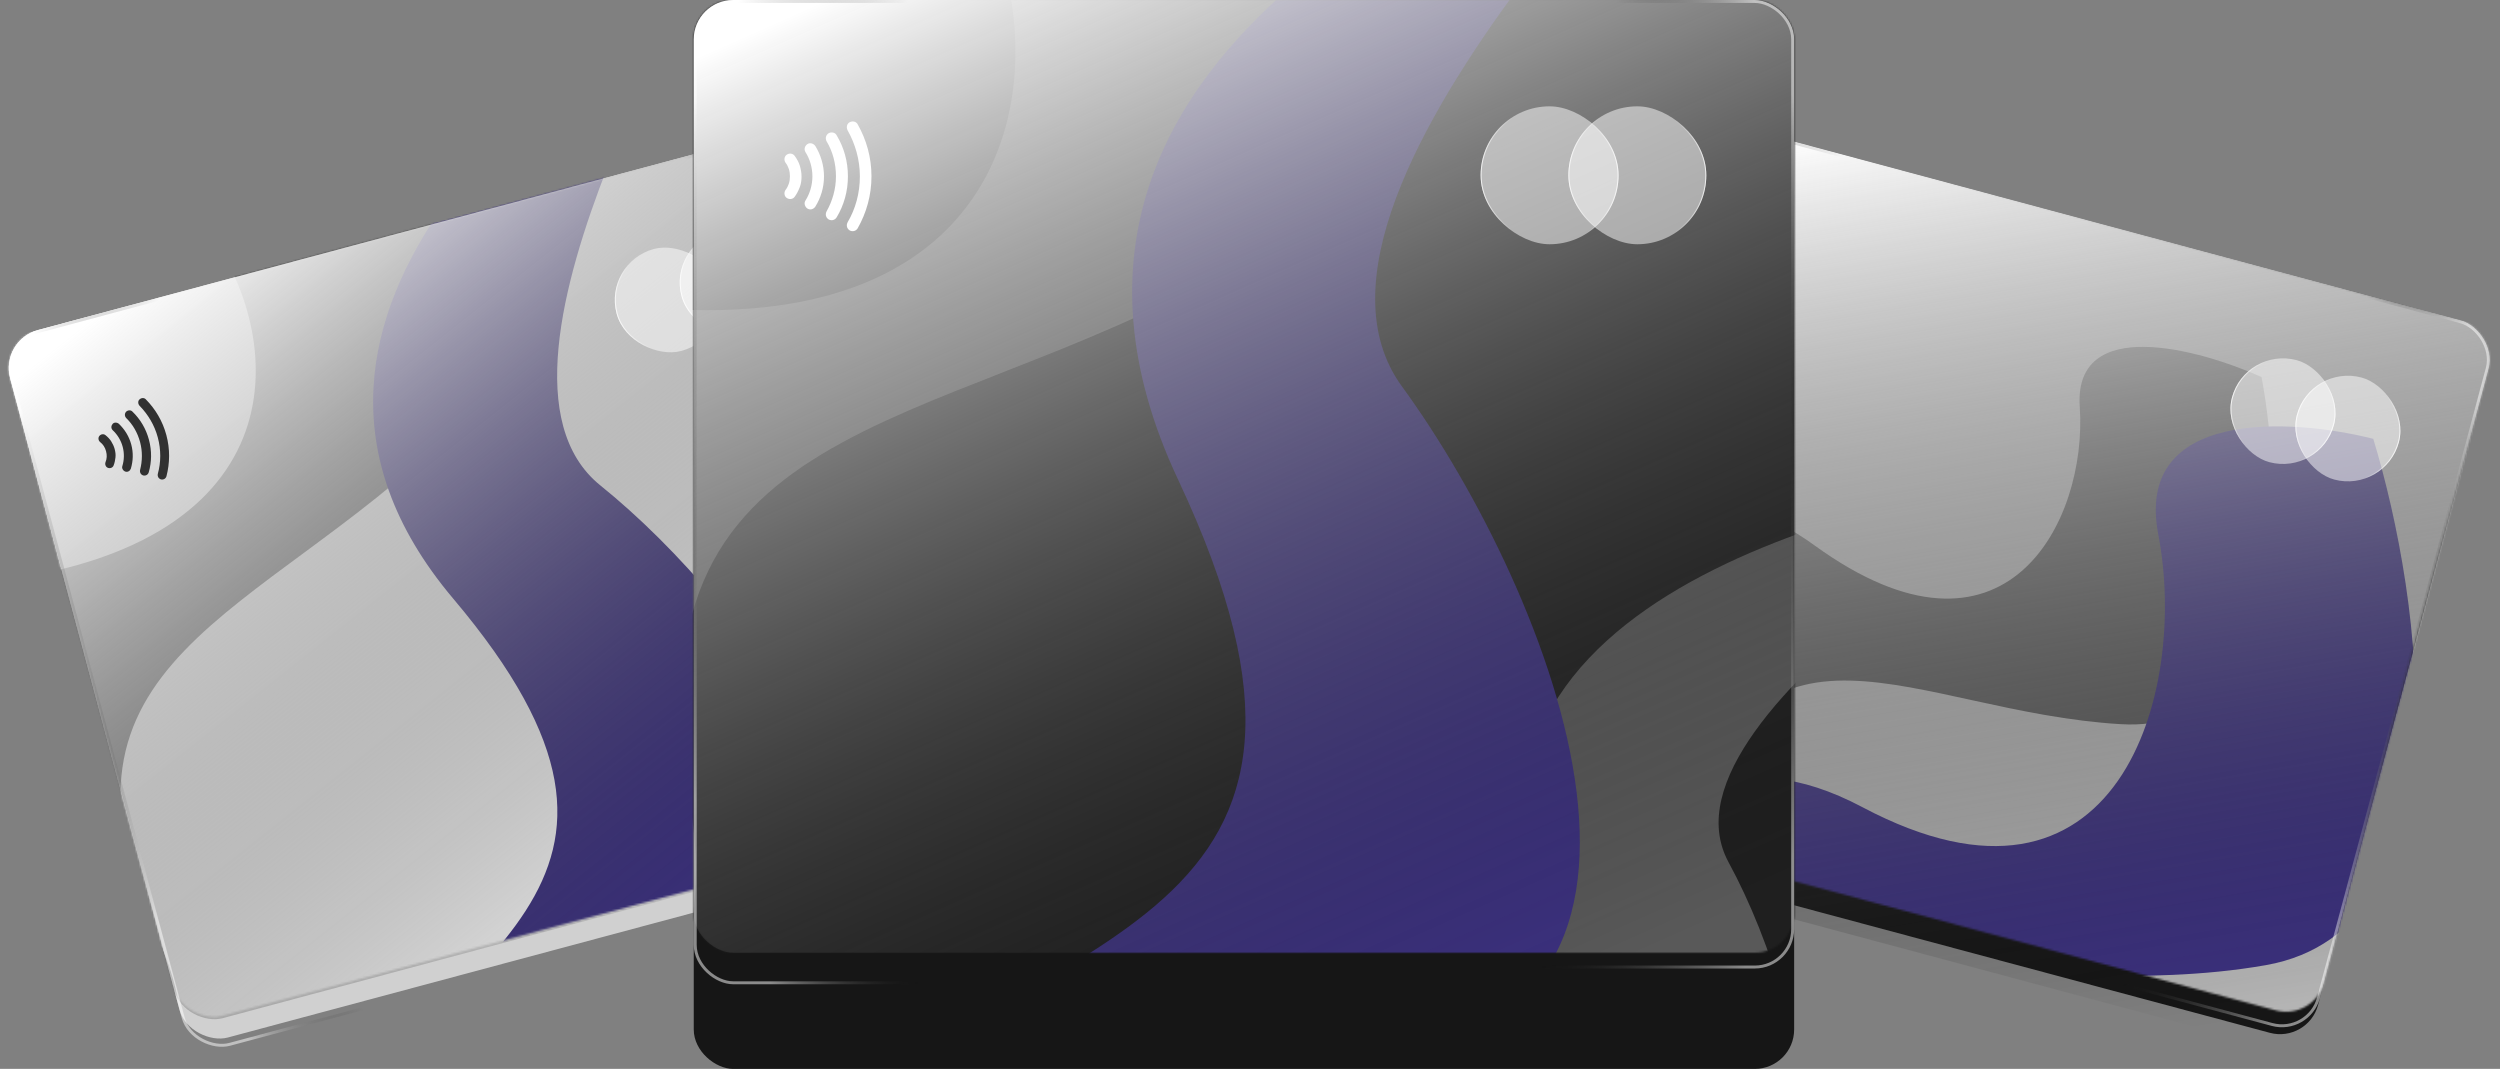
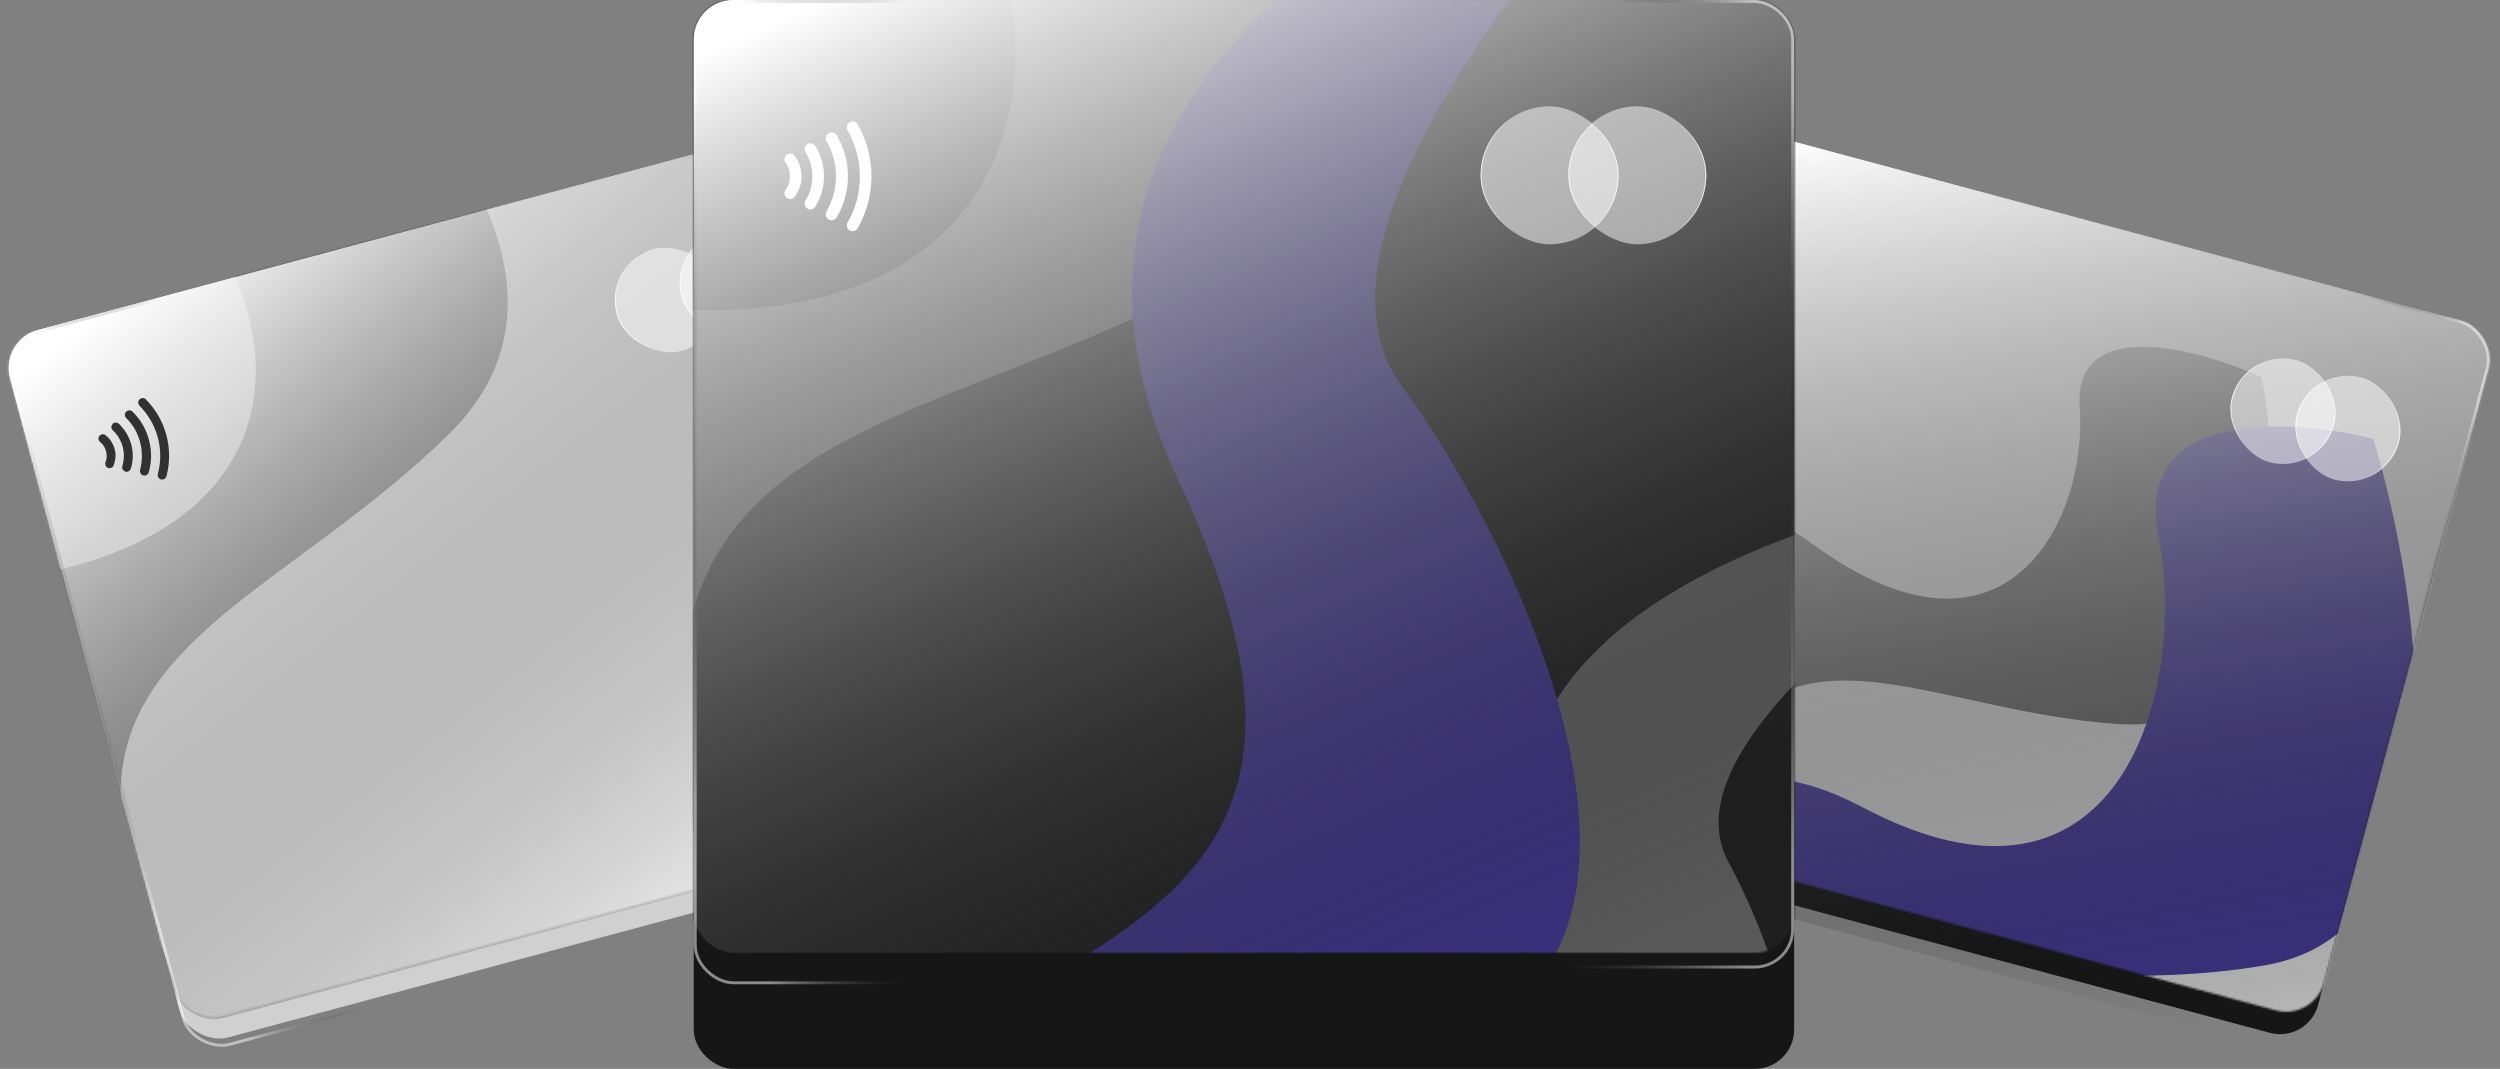
<svg xmlns="http://www.w3.org/2000/svg" width="1270" height="543" viewBox="0 0 1270 543" fill="none">
  <rect x="0" y="0" width="1270" height="543" fill="#808080" stroke="none" />
  <rect width="374.693" height="428.195" rx="20" transform="matrix(-0.259 0.966 0.966 0.259 855.82 57)" fill="#161616" />
  <mask id="mask0_5938_823" style="mask-type:alpha" maskUnits="userSpaceOnUse" x="766" y="61" width="499" height="453">
    <g style="mix-blend-mode:screen">
      <rect width="362.891" height="428.195" rx="20" transform="matrix(-0.259 0.966 0.966 0.259 855.82 57)" fill="#D9D9D9" />
    </g>
  </mask>
  <g mask="url(#mask0_5938_823)">
    <rect x="840.186" y="52.81" width="459.096" height="554.741" transform="rotate(15 840.186 52.81)" fill="#B5B5B5" />
    <path d="M1077.44 367.888C1161.84 372.88 1160.23 252.401 1148.87 191.538C1116.75 177.139 1053.31 160.012 1056.52 206.698C1060.53 265.055 1018.75 347.187 922.043 277.24C825.337 207.293 785.154 333.091 783.391 402.582C781.628 472.074 564.601 463.124 602.413 474.081C640.225 485.039 823.742 558.566 856.887 426.984C890.033 295.403 971.93 361.649 1077.44 367.888Z" fill="#161616" fill-opacity="0.58" />
    <path d="M836.891 699.126C730.047 698.022 721.299 830.582 730.28 897C769.821 911.181 848.929 926.737 849.032 875.504C849.161 811.463 909.635 718.864 1026.29 790.842C1142.95 862.82 1205.3 722.229 1213.78 645.629C1222.25 569.029 1497.32 567.589 1450.23 557.493C1403.15 547.396 1176.47 475.994 1122.54 622.587C1068.61 769.179 970.446 700.505 836.891 699.126Z" fill="#161616" fill-opacity="0.58" />
    <path d="M1151.03 490.297C1254.25 472.117 1230.43 304.475 1205.62 222.926C1164.07 212.402 1084.05 207.401 1096.42 271.593C1111.87 351.833 1076.13 478.891 946.204 410.091C816.279 341.291 790.396 528.809 800.869 626.307C811.342 723.805 546.63 775.968 594.455 779.995C642.28 784.021 878.089 831.956 894.392 638.464C910.695 444.973 1022 513.021 1151.03 490.297Z" fill="#3C317F" />
  </g>
  <g style="mix-blend-mode:overlay">
    <rect width="381.588" height="428.195" rx="20" transform="matrix(-0.259 0.966 0.966 0.259 855.82 57)" fill="url(#paint0_linear_5938_823)" />
  </g>
  <g style="mix-blend-mode:screen">
-     <rect x="0.53" y="0.919" width="369.558" height="426.695" rx="19.25" transform="matrix(-0.259 0.966 0.966 0.259 855.601 57.169)" stroke="url(#paint1_linear_5938_823)" stroke-opacity="0.5" stroke-width="1.5" />
-   </g>
+     </g>
  <g style="mix-blend-mode:screen">
    <rect x="0.53" y="0.919" width="372.562" height="426.695" rx="19.25" transform="matrix(-0.259 0.966 0.966 0.259 855.601 57.169)" stroke="url(#paint2_linear_5938_823)" stroke-opacity="0.5" stroke-width="1.5" />
  </g>
  <rect width="53.639" height="53.639" rx="26.82" transform="matrix(-0.259 0.966 0.966 0.259 1140.79 176.013)" fill="white" fill-opacity="0.5" />
  <rect x="0.177" y="0.306" width="53.139" height="53.139" rx="26.57" transform="matrix(-0.259 0.966 0.966 0.259 1140.72 176.069)" stroke="url(#paint3_linear_5938_823)" stroke-opacity="0.8" stroke-width="0.5" />
  <rect width="53.639" height="53.639" rx="26.82" transform="matrix(-0.259 0.966 0.966 0.259 1173.76 184.847)" fill="white" fill-opacity="0.5" />
  <rect x="0.177" y="0.306" width="53.139" height="53.139" rx="26.57" transform="matrix(-0.259 0.966 0.966 0.259 1173.69 184.903)" stroke="url(#paint4_linear_5938_823)" stroke-opacity="0.8" stroke-width="0.5" />
  <path d="M874.01 127.263C874.371 128.096 874.558 129.029 874.61 129.927C874.661 130.824 874.54 131.822 874.282 132.784C874.024 133.746 873.63 134.671 873.137 135.422C872.644 136.174 872.015 136.889 871.286 137.43C870.348 138.209 870.116 139.62 870.885 140.562C871.654 141.504 873.052 141.732 873.99 140.952C875.102 140.072 875.941 139.119 876.853 137.891C877.766 136.663 878.27 135.325 878.638 133.951C879.007 132.577 879.102 131.13 879.062 129.647C878.985 128.301 878.636 126.882 878.113 125.564C877.69 124.42 876.366 123.918 875.229 124.349C874.092 124.781 873.587 126.118 874.01 127.263Z" fill="white" />
-   <path d="M882.566 125.284C883.5 128.333 883.606 131.748 882.723 135.046C881.839 138.343 880.039 141.248 877.706 143.421C876.768 144.2 876.808 145.683 877.577 146.626C878.482 147.604 879.818 147.521 880.756 146.741C883.682 143.991 885.938 140.472 887.079 136.213C888.184 132.091 888.026 127.778 886.867 123.934C886.444 122.79 885.193 122.013 884.056 122.444C882.919 122.876 882.18 124.003 882.566 125.284Z" fill="white" />
  <path d="M891.566 123.278C892.85 127.746 892.86 132.608 891.572 137.417C890.283 142.226 887.707 146.395 884.498 149.658C883.659 150.611 883.6 151.921 884.505 152.9C885.447 153.741 886.746 153.795 887.721 152.878C891.658 149.073 894.555 144.254 896.064 138.621C897.574 132.987 897.475 127.365 895.967 122.101C895.717 120.856 894.429 120.217 893.193 120.475C891.92 120.87 891.316 122.033 891.566 123.278Z" fill="white" />
  <path d="M900.567 121.272C902.064 127.122 902.25 133.504 900.557 139.824C898.863 146.144 895.647 151.615 891.289 155.896C890.45 156.849 890.391 158.158 891.296 159.137C892.238 159.979 893.537 160.032 894.512 159.115C899.326 154.22 902.999 148.136 904.913 140.992C906.828 133.847 906.689 126.741 904.968 120.095C904.718 118.85 903.43 118.211 902.194 118.469C900.957 118.726 900.317 120.027 900.567 121.272Z" fill="white" />
  <rect width="372.066" height="428.195" rx="20" transform="matrix(0.259 0.966 0.966 -0.259 0 172.832)" fill="#D0D0D0" />
  <mask id="mask1_5938_823" style="mask-type:alpha" maskUnits="userSpaceOnUse" x="4" y="66" width="499" height="451">
    <g style="mix-blend-mode:screen">
      <rect width="360.647" height="428.195" rx="20" transform="matrix(0.259 0.966 0.966 -0.259 0 172.832)" fill="#D9D9D9" />
    </g>
  </mask>
  <g mask="url(#mask1_5938_823)">
    <rect x="-15.635" y="177.021" width="459.096" height="554.741" transform="rotate(-15 -15.635 177.021)" fill="#FDFDFD" fill-opacity="0.87" />
    <path d="M292.138 624.875C228.925 681.03 315.258 765.079 366.326 800.085C399.221 787.552 456.192 754.803 420.909 724.062C376.806 685.636 348.274 598.016 466.116 579.094C583.958 560.172 523.419 442.806 475.528 392.422C427.636 342.037 587.426 194.904 552.941 213.893C518.456 232.882 336.698 310.657 406.303 427.137C475.908 543.616 371.154 554.683 292.138 624.875Z" fill="#161616" fill-opacity="0.58" />
    <path d="M228.008 220.564C304.338 145.794 216.791 45.874 163.476 5.26C125.488 23.192 58.551 68.13 94.706 104.43C139.898 149.805 162.614 258.044 29.229 289.637C-104.157 321.23 -48.835 464.735 -0.661 524.89C47.513 585.044 -145.973 780.565 -105.541 754.413C-65.11 728.26 145.669 618.459 80.146 476.668C14.623 334.878 132.596 314.026 228.008 220.564Z" fill="#161616" fill-opacity="0.58" />
-     <path d="M153.546 590.356C93.409 676.202 228.793 777.9 304.002 818.018C340.826 796.078 400.941 743.035 346.807 706.388C279.14 660.579 214.572 545.459 355.091 502.238C495.61 459.016 381.317 308.119 304.971 246.583C228.624 185.047 378.918 -39.018 342.254 -8.047C305.589 22.923 104.952 155.771 230.243 304.118C355.534 452.465 228.716 483.049 153.546 590.356Z" fill="#3C317F" />
  </g>
  <g style="mix-blend-mode:overlay">
    <rect width="361.909" height="428.195" rx="20" transform="matrix(0.259 0.966 0.966 -0.259 0 172.832)" fill="url(#paint5_linear_5938_823)" />
  </g>
  <g style="mix-blend-mode:screen">
    <rect x="0.919" y="0.53" width="363.051" height="426.695" rx="19.25" transform="matrix(0.259 0.966 0.966 -0.259 0.169 172.612)" stroke="url(#paint6_linear_5938_823)" stroke-opacity="0.5" stroke-width="1.5" />
  </g>
  <g style="mix-blend-mode:screen">
    <rect x="0.919" y="0.53" width="374.906" height="426.695" rx="19.25" transform="matrix(0.259 0.966 0.966 -0.259 0.169 172.612)" stroke="url(#paint7_linear_5938_823)" stroke-opacity="0.5" stroke-width="1.5" />
  </g>
  <rect width="53.639" height="53.639" rx="26.82" transform="matrix(0.259 0.966 0.966 -0.259 306.299 133.414)" fill="white" fill-opacity="0.5" />
  <rect x="0.306" y="0.177" width="53.139" height="53.139" rx="26.57" transform="matrix(0.259 0.966 0.966 -0.259 306.355 133.341)" stroke="url(#paint8_linear_5938_823)" stroke-opacity="0.8" stroke-width="0.5" />
  <rect width="53.639" height="53.639" rx="26.82" transform="matrix(0.259 0.966 0.966 -0.259 339.27 124.579)" fill="white" fill-opacity="0.5" />
  <rect x="0.306" y="0.177" width="53.139" height="53.139" rx="26.57" transform="matrix(0.259 0.966 0.966 -0.259 339.326 124.506)" stroke="url(#paint9_linear_5938_823)" stroke-opacity="0.8" stroke-width="0.5" />
  <path d="M50.884 224.585C51.613 225.126 52.242 225.841 52.735 226.593C53.229 227.344 53.622 228.27 53.88 229.231C54.138 230.193 54.259 231.191 54.208 232.089C54.157 232.986 53.969 233.92 53.609 234.753C53.186 235.897 53.69 237.234 54.827 237.666C55.964 238.097 57.289 237.595 57.712 236.451C58.234 235.133 58.484 233.888 58.66 232.368C58.837 230.848 58.605 229.438 58.237 228.064C57.868 226.69 57.228 225.389 56.452 224.125C55.712 222.997 54.7 221.943 53.588 221.063C52.65 220.284 51.252 220.511 50.483 221.453C49.714 222.396 49.946 223.806 50.884 224.585Z" fill="#313131" />
  <path d="M57.304 218.595C59.638 220.767 61.437 223.672 62.321 226.97C63.204 230.267 63.098 233.682 62.164 236.731C61.741 237.875 62.517 239.139 63.654 239.571C64.928 239.966 66.043 239.226 66.466 238.082C67.624 234.237 67.819 230.062 66.677 225.802C65.573 221.68 63.28 218.024 60.354 215.274C59.416 214.495 57.944 214.447 57.175 215.39C56.406 216.332 56.329 217.678 57.304 218.595Z" fill="#313131" />
  <path d="M64.096 212.357C67.441 215.584 69.881 219.79 71.17 224.599C72.458 229.407 72.312 234.306 71.164 238.737C70.914 239.982 71.518 241.145 72.791 241.541C74.028 241.798 75.179 241.195 75.565 239.914C77.073 234.65 77.172 229.028 75.662 223.395C74.153 217.762 71.257 212.942 67.319 209.137C66.48 208.184 65.045 208.274 64.103 209.116C63.198 210.094 63.257 211.404 64.096 212.357Z" fill="#313131" />
  <path d="M70.888 206.12C75.109 210.437 78.462 215.871 80.155 222.191C81.849 228.511 81.798 234.857 80.165 240.743C79.915 241.988 80.519 243.152 81.792 243.547C83.028 243.804 84.18 243.201 84.566 241.92C86.287 235.274 86.426 228.168 84.511 221.024C82.597 213.879 78.924 207.795 74.111 202.9C73.271 201.947 71.836 202.037 70.894 202.878C69.953 203.719 70.049 205.166 70.888 206.12Z" fill="#313131" />
  <rect width="543" height="559" rx="20" transform="matrix(-8.02471e-09 1 1 3.70072e-08 352.426 0)" fill="#161616" />
  <mask id="mask2_5938_823" style="mask-type:alpha" maskUnits="userSpaceOnUse" x="352" y="0" width="560" height="484">
    <g style="mix-blend-mode:screen">
      <rect width="484" height="559" rx="20" transform="matrix(-1.98808e-08 1 1 1.14706e-07 352.426 0)" fill="#D9D9D9" />
    </g>
  </mask>
  <g mask="url(#mask2_5938_823)">
    <rect x="331.231" y="0.197" width="599.672" height="724.604" fill="#1F1F1F" />
    <path d="M568.139 669.302C469.4 718.781 549.911 854.013 602.508 915.443C648.249 910.753 731.2 888.693 697.077 837.979C654.423 774.587 648.046 654.392 803.124 670.357C958.201 686.322 921.497 517.775 878.106 438.015C834.716 358.255 1086.06 226.638 1036.13 238.938C986.204 251.237 730.588 287.919 779.03 458.412C827.471 628.905 691.564 607.453 568.139 669.302Z" fill="white" fill-opacity="0.26" />
    <path d="M623.914 137.504C745.496 68.972 668.818 -86.693 615.281 -155.96C561.29 -146.178 461.644 -112.109 494.987 -54.086C536.667 18.441 528.735 162.685 349.763 157.452C170.791 152.219 192.074 351.982 232.519 444.164C272.964 536.347 -37.256 717.624 22.597 698.296C82.45 678.967 385.51 611.69 350.776 410.642C316.041 209.595 471.935 223.169 623.914 137.504Z" fill="white" fill-opacity="0.26" />
    <path d="M404.949 578.894C300.053 666.875 436.485 840.956 517.813 916.999C571.691 901.766 665.47 855.166 609.559 790.627C539.67 709.954 497.124 542.88 689.028 535.853C880.932 528.825 787.743 299.801 712.221 196.351C636.698 92.9 902.073 -138.991 845.343 -112.311C788.613 -85.632 490.559 14.152 598.486 243.678C706.414 473.204 536.069 468.918 404.949 578.894Z" fill="#3C317F" />
  </g>
  <g style="mix-blend-mode:overlay">
    <rect width="484" height="559" rx="20" transform="matrix(-8.06579e-09 1 1 3.72764e-08 352.426 0)" fill="url(#paint10_linear_5938_823)" />
  </g>
  <g style="mix-blend-mode:screen">
    <rect x="0.75" y="0.75" width="490.5" height="557.5" rx="19.25" transform="matrix(-8.06579e-09 1 1 3.72764e-08 352.426 9.54563e-08)" stroke="url(#paint11_linear_5938_823)" stroke-opacity="0.5" stroke-width="1.5" />
  </g>
  <g style="mix-blend-mode:screen">
    <rect x="0.75" y="0.75" width="498.5" height="557.5" rx="19.25" transform="matrix(-8.06579e-09 1 1 3.72764e-08 352.426 9.54563e-08)" stroke="url(#paint12_linear_5938_823)" stroke-opacity="0.5" stroke-width="1.5" />
  </g>
  <rect width="70.064" height="70.064" rx="35.032" transform="matrix(-1.61659e-08 1 1 1.61659e-08 752.155 54.015)" fill="white" fill-opacity="0.5" />
  <rect x="0.25" y="0.25" width="69.564" height="69.564" rx="34.782" transform="matrix(-1.61659e-08 1 1 1.61659e-08 752.155 54.015)" stroke="url(#paint13_linear_5938_823)" stroke-opacity="0.8" stroke-width="0.5" />
  <rect width="70.064" height="70.064" rx="35.032" transform="matrix(-1.61659e-08 1 1 1.61659e-08 796.741 54.015)" fill="white" fill-opacity="0.5" />
  <rect x="0.25" y="0.25" width="69.564" height="69.564" rx="34.782" transform="matrix(-1.61659e-08 1 1 1.61659e-08 796.741 54.015)" stroke="url(#paint14_linear_5938_823)" stroke-opacity="0.8" stroke-width="0.5" />
  <path d="M399.077 82.697C399.814 83.626 400.366 84.741 400.734 85.856C401.102 86.97 401.286 88.271 401.286 89.572C401.286 90.872 401.102 92.173 400.734 93.287C400.366 94.402 399.814 95.517 399.077 96.446C398.157 97.747 398.341 99.605 399.63 100.533C400.918 101.462 402.759 101.277 403.68 99.976C404.784 98.49 405.521 97.003 406.257 95.145C406.994 93.287 407.178 91.43 407.178 89.572C407.178 87.714 406.809 85.856 406.257 83.998C405.705 82.326 404.784 80.653 403.68 79.167C402.759 77.866 400.918 77.681 399.63 78.61C398.341 79.539 398.157 81.397 399.077 82.697Z" fill="white" />
  <path d="M409.203 77.309C411.412 80.839 412.701 85.112 412.701 89.572C412.701 94.031 411.412 98.304 409.203 101.834C408.282 103.135 408.834 104.993 410.123 105.922C411.596 106.851 413.253 106.293 414.173 104.993C416.935 100.533 418.592 95.331 418.592 89.572C418.592 83.998 416.935 78.61 414.173 74.15C413.253 72.85 411.412 72.293 410.123 73.222C408.834 74.15 408.282 75.823 409.203 77.309Z" fill="white" />
  <path d="M419.88 71.735C423.01 76.937 424.667 83.069 424.667 89.572C424.667 96.074 422.826 102.206 419.88 107.408C419.144 108.894 419.512 110.566 420.985 111.495C422.458 112.239 424.115 111.867 425.035 110.381C428.717 104.249 430.742 97.189 430.742 89.572C430.742 81.954 428.717 74.894 425.035 68.762C424.299 67.276 422.458 66.904 420.985 67.648C419.512 68.577 419.144 70.249 419.88 71.735Z" fill="white" />
  <path d="M430.558 66.161C434.424 73.036 436.817 81.025 436.817 89.572C436.817 98.118 434.608 106.107 430.558 112.982C429.822 114.468 430.19 116.14 431.663 117.069C433.135 117.813 434.792 117.441 435.713 115.955C440.131 108.151 442.709 99.233 442.709 89.572C442.709 79.91 440.131 70.992 435.713 63.188C434.976 61.702 433.135 61.331 431.663 62.074C430.19 62.817 429.822 64.675 430.558 66.161Z" fill="white" />
  <defs>
    <linearGradient id="paint0_linear_5938_823" x1="20.226" y1="7.267" x2="457.094" y2="207.307" gradientUnits="userSpaceOnUse">
      <stop stop-color="white" />
      <stop offset="1" stop-opacity="0" />
    </linearGradient>
    <linearGradient id="paint1_linear_5938_823" x1="13.444" y1="11.643" x2="217.827" y2="476.22" gradientUnits="userSpaceOnUse">
      <stop stop-color="white" />
      <stop offset="0.119" stop-opacity="0" />
      <stop offset="0.851" stop-opacity="0" />
      <stop offset="1" stop-color="white" />
    </linearGradient>
    <linearGradient id="paint2_linear_5938_823" x1="22.588" y1="421.727" x2="215.208" y2="-36.573" gradientUnits="userSpaceOnUse">
      <stop stop-color="white" />
      <stop offset="0.099" stop-opacity="0" />
      <stop offset="0.889" stop-opacity="0" />
      <stop offset="1" stop-color="white" />
    </linearGradient>
    <linearGradient id="paint3_linear_5938_823" x1="26.82" y1="0" x2="26.82" y2="53.639" gradientUnits="userSpaceOnUse">
      <stop stop-color="white" />
      <stop offset="0.233" stop-color="white" stop-opacity="0" />
      <stop offset="0.77" stop-color="white" stop-opacity="0" />
      <stop offset="1" stop-color="white" />
    </linearGradient>
    <linearGradient id="paint4_linear_5938_823" x1="26.82" y1="0" x2="26.82" y2="53.639" gradientUnits="userSpaceOnUse">
      <stop stop-color="white" />
      <stop offset="0.233" stop-color="white" stop-opacity="0" />
      <stop offset="0.77" stop-color="white" stop-opacity="0" />
      <stop offset="1" stop-color="white" />
    </linearGradient>
    <linearGradient id="paint5_linear_5938_823" x1="19.183" y1="7.267" x2="440.866" y2="190.397" gradientUnits="userSpaceOnUse">
      <stop stop-color="white" />
      <stop offset="1" stop-opacity="0" />
    </linearGradient>
    <linearGradient id="paint6_linear_5938_823" x1="13.208" y1="11.643" x2="220.032" y2="473.522" gradientUnits="userSpaceOnUse">
      <stop stop-color="white" />
      <stop offset="0.119" stop-opacity="0" />
      <stop offset="0.851" stop-opacity="0" />
      <stop offset="1" stop-color="white" />
    </linearGradient>
    <linearGradient id="paint7_linear_5938_823" x1="22.73" y1="421.727" x2="214.507" y2="-37.429" gradientUnits="userSpaceOnUse">
      <stop stop-color="white" />
      <stop offset="0.099" stop-opacity="0" />
      <stop offset="0.889" stop-opacity="0" />
      <stop offset="1" stop-color="white" />
    </linearGradient>
    <linearGradient id="paint8_linear_5938_823" x1="26.82" y1="0" x2="26.82" y2="53.639" gradientUnits="userSpaceOnUse">
      <stop stop-color="white" />
      <stop offset="0.233" stop-color="white" stop-opacity="0" />
      <stop offset="0.77" stop-color="white" stop-opacity="0" />
      <stop offset="1" stop-color="white" />
    </linearGradient>
    <linearGradient id="paint9_linear_5938_823" x1="26.82" y1="0" x2="26.82" y2="53.639" gradientUnits="userSpaceOnUse">
      <stop stop-color="white" />
      <stop offset="0.233" stop-color="white" stop-opacity="0" />
      <stop offset="0.77" stop-color="white" stop-opacity="0" />
      <stop offset="1" stop-color="white" />
    </linearGradient>
    <linearGradient id="paint10_linear_5938_823" x1="25.654" y1="9.487" x2="585.205" y2="258.422" gradientUnits="userSpaceOnUse">
      <stop stop-color="white" />
      <stop offset="1" stop-opacity="0" />
    </linearGradient>
    <linearGradient id="paint11_linear_5938_823" x1="17.826" y1="15.199" x2="281.838" y2="624.722" gradientUnits="userSpaceOnUse">
      <stop stop-color="white" />
      <stop offset="0.119" stop-opacity="0" />
      <stop offset="0.851" stop-opacity="0" />
      <stop offset="1" stop-color="white" />
    </linearGradient>
    <linearGradient id="paint12_linear_5938_823" x1="30.193" y1="550.556" x2="277.498" y2="-51.918" gradientUnits="userSpaceOnUse">
      <stop stop-color="white" />
      <stop offset="0.099" stop-opacity="0" />
      <stop offset="0.889" stop-opacity="0" />
      <stop offset="1" stop-color="white" />
    </linearGradient>
    <linearGradient id="paint13_linear_5938_823" x1="35.032" y1="0" x2="35.032" y2="70.064" gradientUnits="userSpaceOnUse">
      <stop stop-color="white" />
      <stop offset="0.233" stop-color="white" stop-opacity="0" />
      <stop offset="0.77" stop-color="white" stop-opacity="0" />
      <stop offset="1" stop-color="white" />
    </linearGradient>
    <linearGradient id="paint14_linear_5938_823" x1="35.032" y1="0" x2="35.032" y2="70.064" gradientUnits="userSpaceOnUse">
      <stop stop-color="white" />
      <stop offset="0.233" stop-color="white" stop-opacity="0" />
      <stop offset="0.77" stop-color="white" stop-opacity="0" />
      <stop offset="1" stop-color="white" />
    </linearGradient>
  </defs>
</svg>